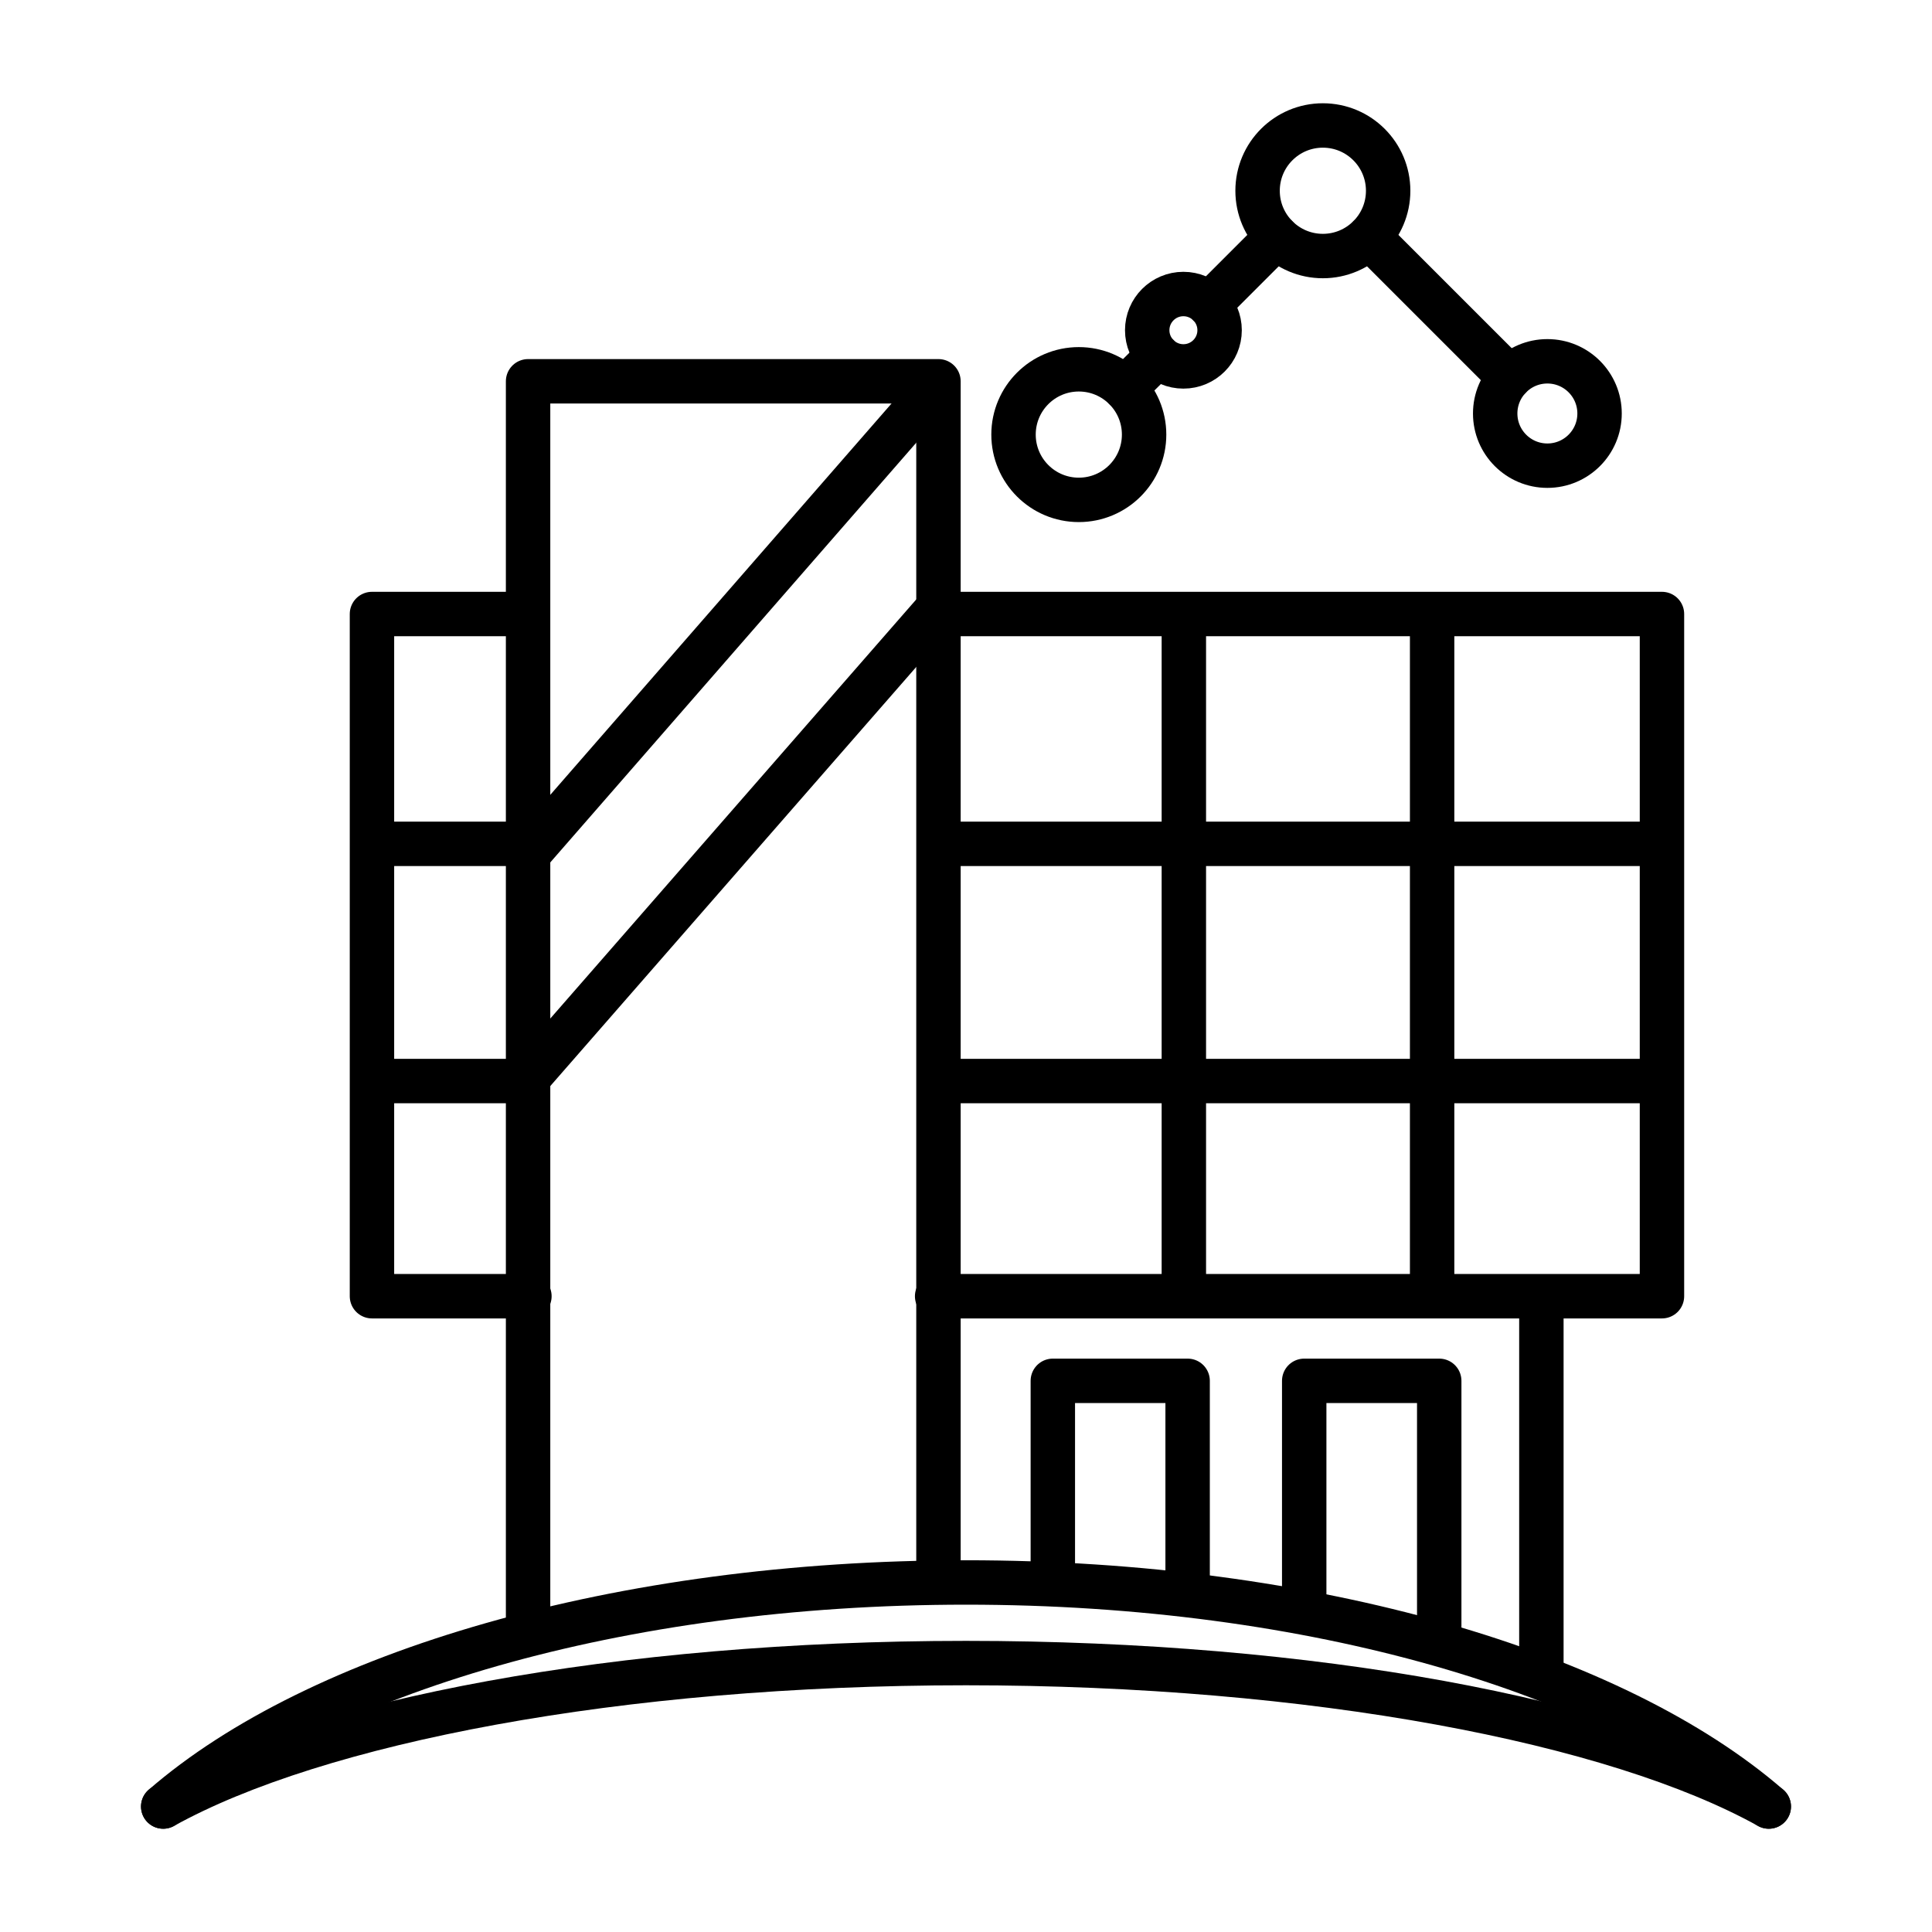
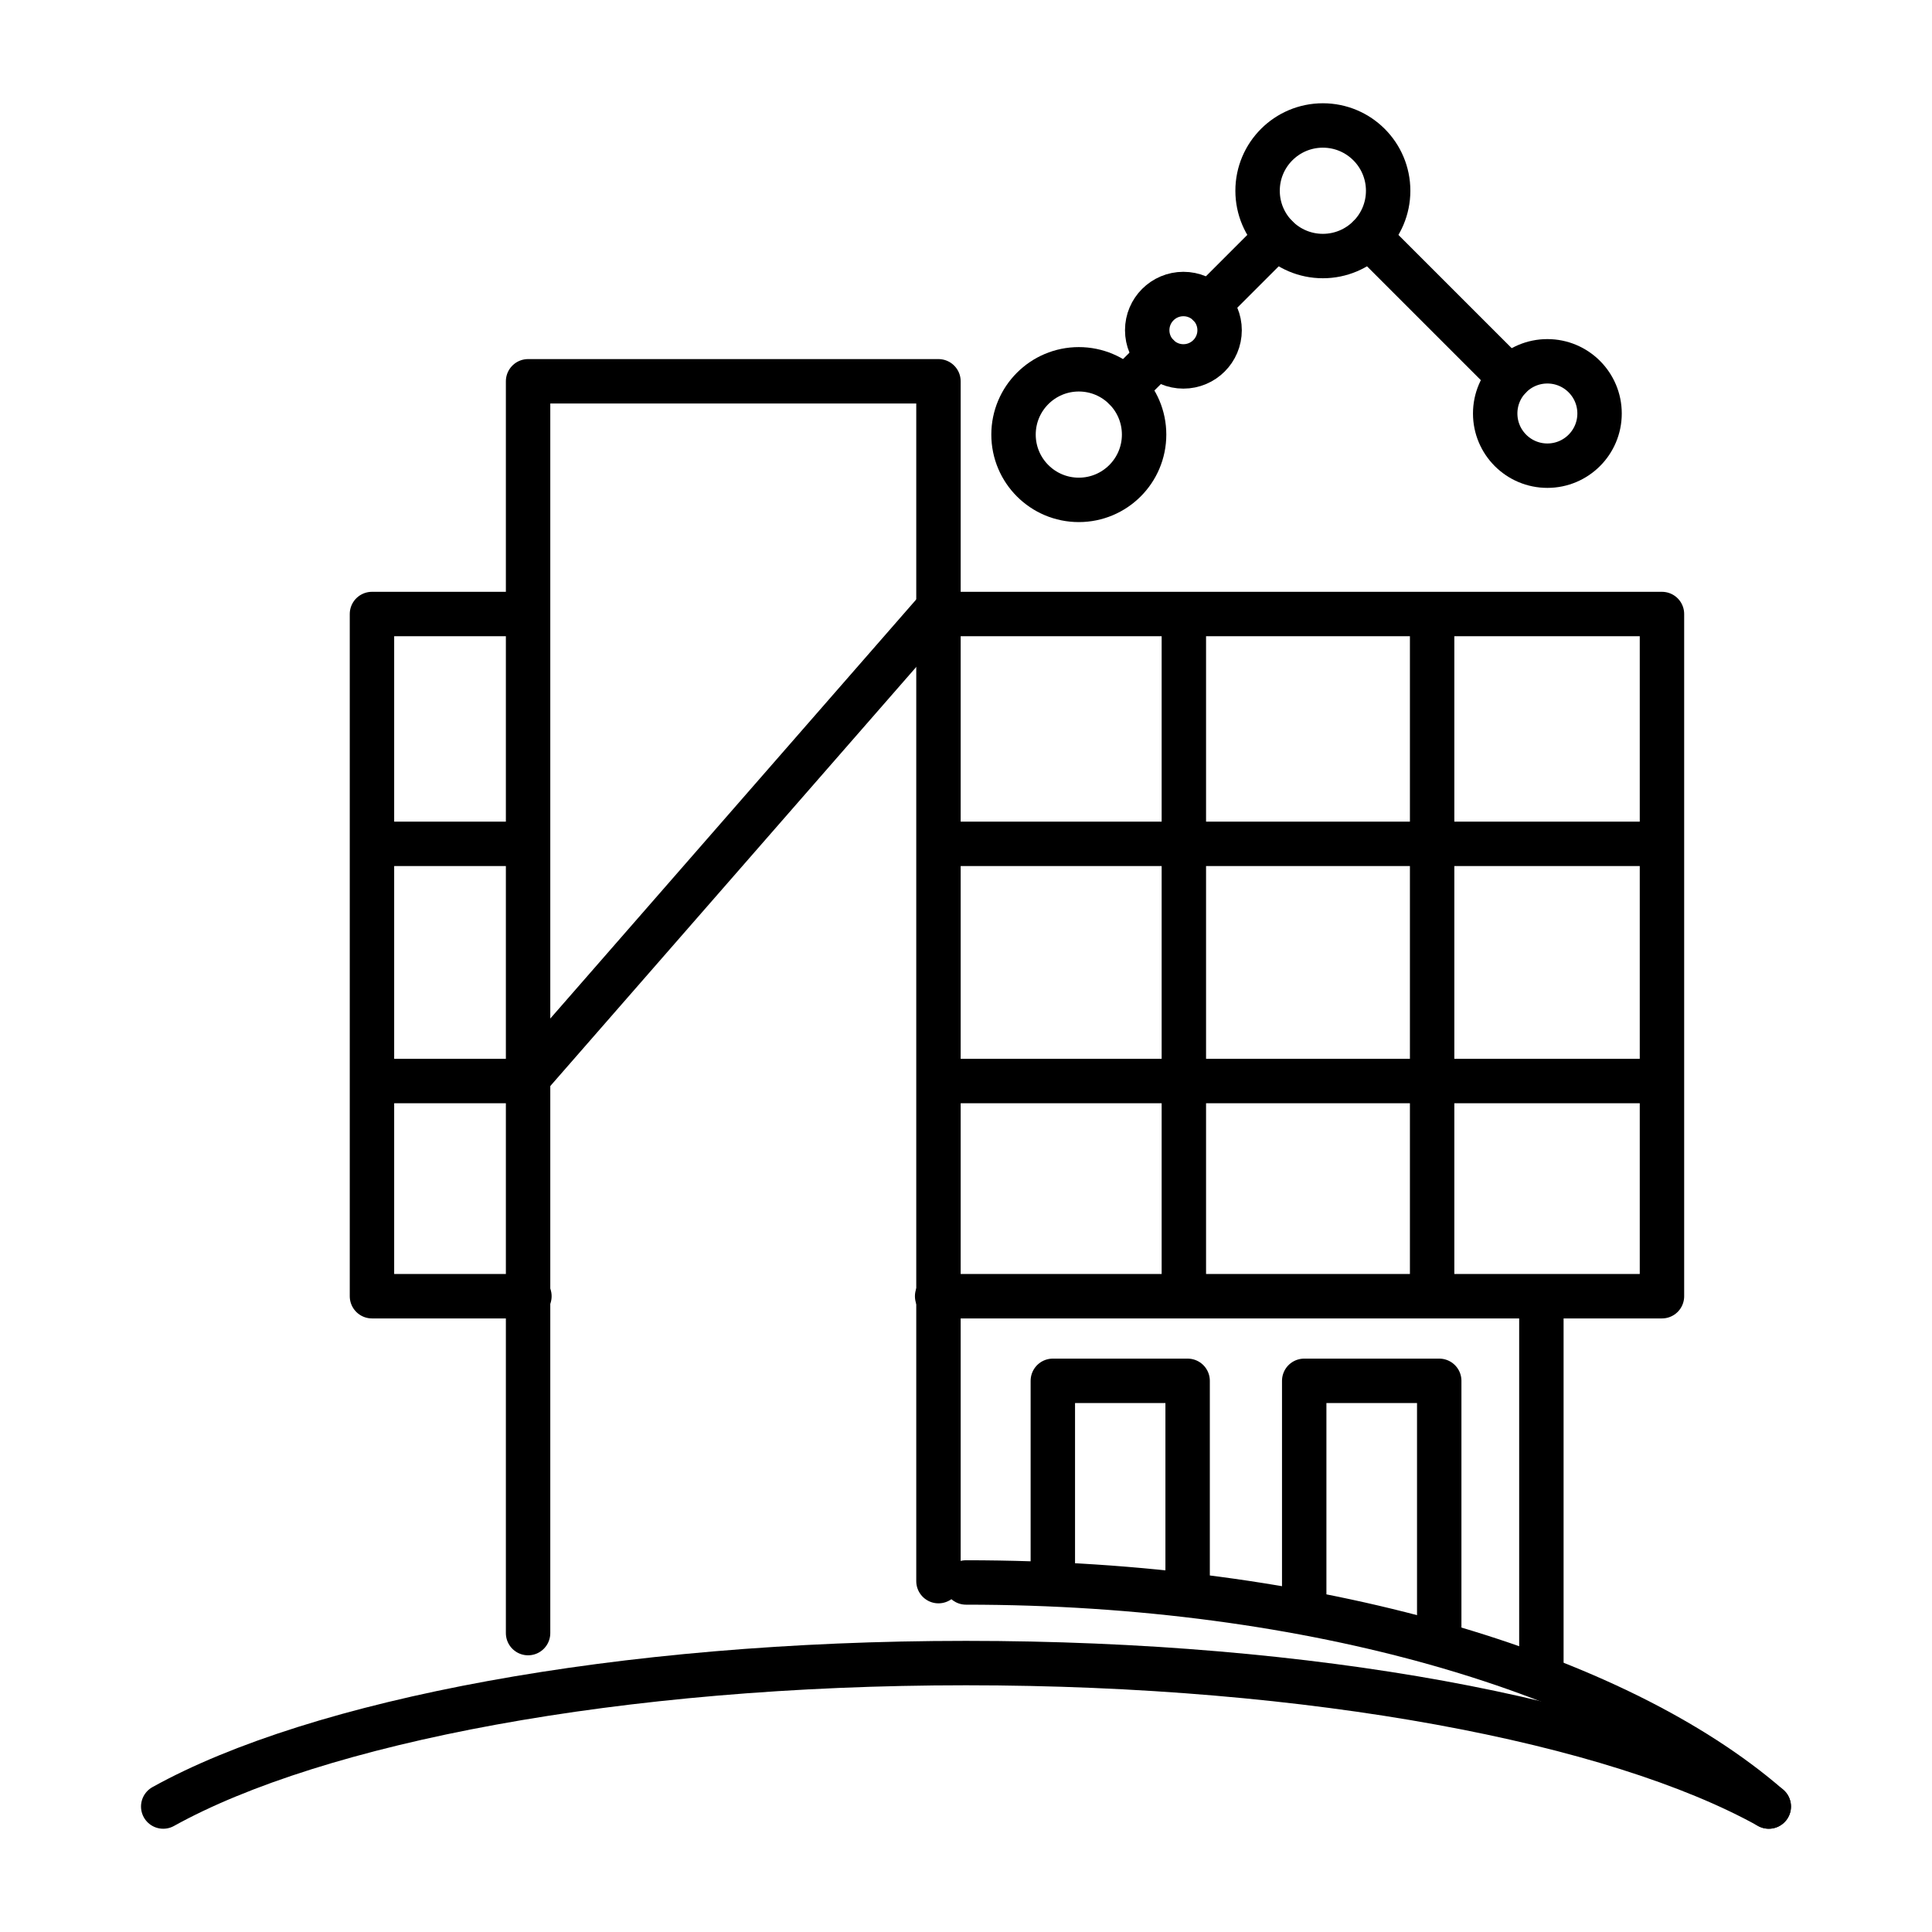
<svg xmlns="http://www.w3.org/2000/svg" id="uuid-7e1d6c29-cc46-4fc4-a355-13590daae18b" width="87" height="87" viewBox="0 0 87 87">
  <g>
    <line x1="54.44" y1="13.72" x2="57.49" y2="10.67" style="fill:none; stroke:#000; stroke-linecap:round; stroke-linejoin:round; stroke-width:2px;" />
    <line x1="50.66" y1="17.49" x2="52.14" y2="16.02" style="fill:none; stroke:#000; stroke-linecap:round; stroke-linejoin:round; stroke-width:2px;" />
    <line x1="67.98" y1="17" x2="61.65" y2="10.67" style="fill:none; stroke:#000; stroke-linecap:round; stroke-linejoin:round; stroke-width:2px;" />
    <circle cx="48.58" cy="19.57" r="2.94" style="fill:none; stroke:#000; stroke-linecap:round; stroke-linejoin:round; stroke-width:2px;" />
    <circle cx="59.57" cy="8.59" r="2.94" style="fill:none; stroke:#000; stroke-linecap:round; stroke-linejoin:round; stroke-width:2px;" />
    <circle cx="69.68" cy="18.62" r="2.35" style="fill:none; stroke:#000; stroke-linecap:round; stroke-linejoin:round; stroke-width:2px;" />
    <circle cx="53.29" cy="14.87" r="1.63" style="fill:none; stroke:#000; stroke-linecap:round; stroke-linejoin:round; stroke-width:2px;" />
  </g>
  <g>
    <polyline points="23.78 73.54 23.78 17.17 42.26 17.17 42.26 71.2" style="fill:none; stroke:#000; stroke-linecap:round; stroke-linejoin:round; stroke-width:2px;" />
    <polyline points="47.41 71.07 47.41 62.18 53.48 62.18 53.48 71.46" style="fill:none; stroke:#000; stroke-linecap:round; stroke-linejoin:round; stroke-width:2px;" />
    <polyline points="58.73 71.98 58.73 62.18 64.81 62.18 64.81 73.54" style="fill:none; stroke:#000; stroke-linecap:round; stroke-linejoin:round; stroke-width:2px;" />
    <line x1="69.41" y1="58.57" x2="69.41" y2="75.36" style="fill:none; stroke:#000; stroke-linecap:round; stroke-linejoin:round; stroke-width:2px;" />
    <polyline points="23.84 58.37 16.75 58.37 16.75 27.65 23.74 27.65" style="fill:none; stroke:#000; stroke-linecap:round; stroke-linejoin:round; stroke-width:2px;" />
    <polyline points="42.2 27.65 74.84 27.65 74.84 58.37 42.2 58.37" style="fill:none; stroke:#000; stroke-linecap:round; stroke-linejoin:round; stroke-width:2px;" />
    <line x1="42.39" y1="38" x2="74.29" y2="38" style="fill:none; stroke:#000; stroke-linecap:round; stroke-linejoin:round; stroke-width:2px;" />
    <line x1="17.14" y1="38" x2="23.65" y2="38" style="fill:none; stroke:#000; stroke-linecap:round; stroke-linejoin:round; stroke-width:2px;" />
    <line x1="42.49" y1="48.68" x2="74.29" y2="48.68" style="fill:none; stroke:#000; stroke-linecap:round; stroke-linejoin:round; stroke-width:2px;" />
    <line x1="17.14" y1="48.68" x2="23.65" y2="48.68" style="fill:none; stroke:#000; stroke-linecap:round; stroke-linejoin:round; stroke-width:2px;" />
    <line x1="53.31" y1="58.31" x2="53.31" y2="27.78" style="fill:none; stroke:#000; stroke-linecap:round; stroke-linejoin:round; stroke-width:2px;" />
    <line x1="64.49" y1="58.31" x2="64.49" y2="27.78" style="fill:none; stroke:#000; stroke-linecap:round; stroke-linejoin:round; stroke-width:2px;" />
    <line x1="23.65" y1="48.68" x2="42.04" y2="27.62" style="fill:none; stroke:#000; stroke-linecap:round; stroke-linejoin:round; stroke-width:2px;" />
-     <line x1="23.92" y1="38.3" x2="42.04" y2="17.52" style="fill:none; stroke:#000; stroke-linecap:round; stroke-linejoin:round; stroke-width:2px;" />
  </g>
-   <path d="M79.65,81.35c-6.92-6.01-20.51-10.09-36.15-10.09s-29.23,4.08-36.15,10.09" style="fill:none; stroke:#000; stroke-linecap:round; stroke-linejoin:round; stroke-width:2px;" />
+   <path d="M79.65,81.35c-6.92-6.01-20.51-10.09-36.15-10.09" style="fill:none; stroke:#000; stroke-linecap:round; stroke-linejoin:round; stroke-width:2px;" />
  <path d="M79.65,81.35c-6.92-3.85-20.51-6.46-36.15-6.46s-29.23,2.62-36.15,6.46" style="fill:none; stroke:#000; stroke-linecap:round; stroke-linejoin:round; stroke-width:2px;" />
</svg>